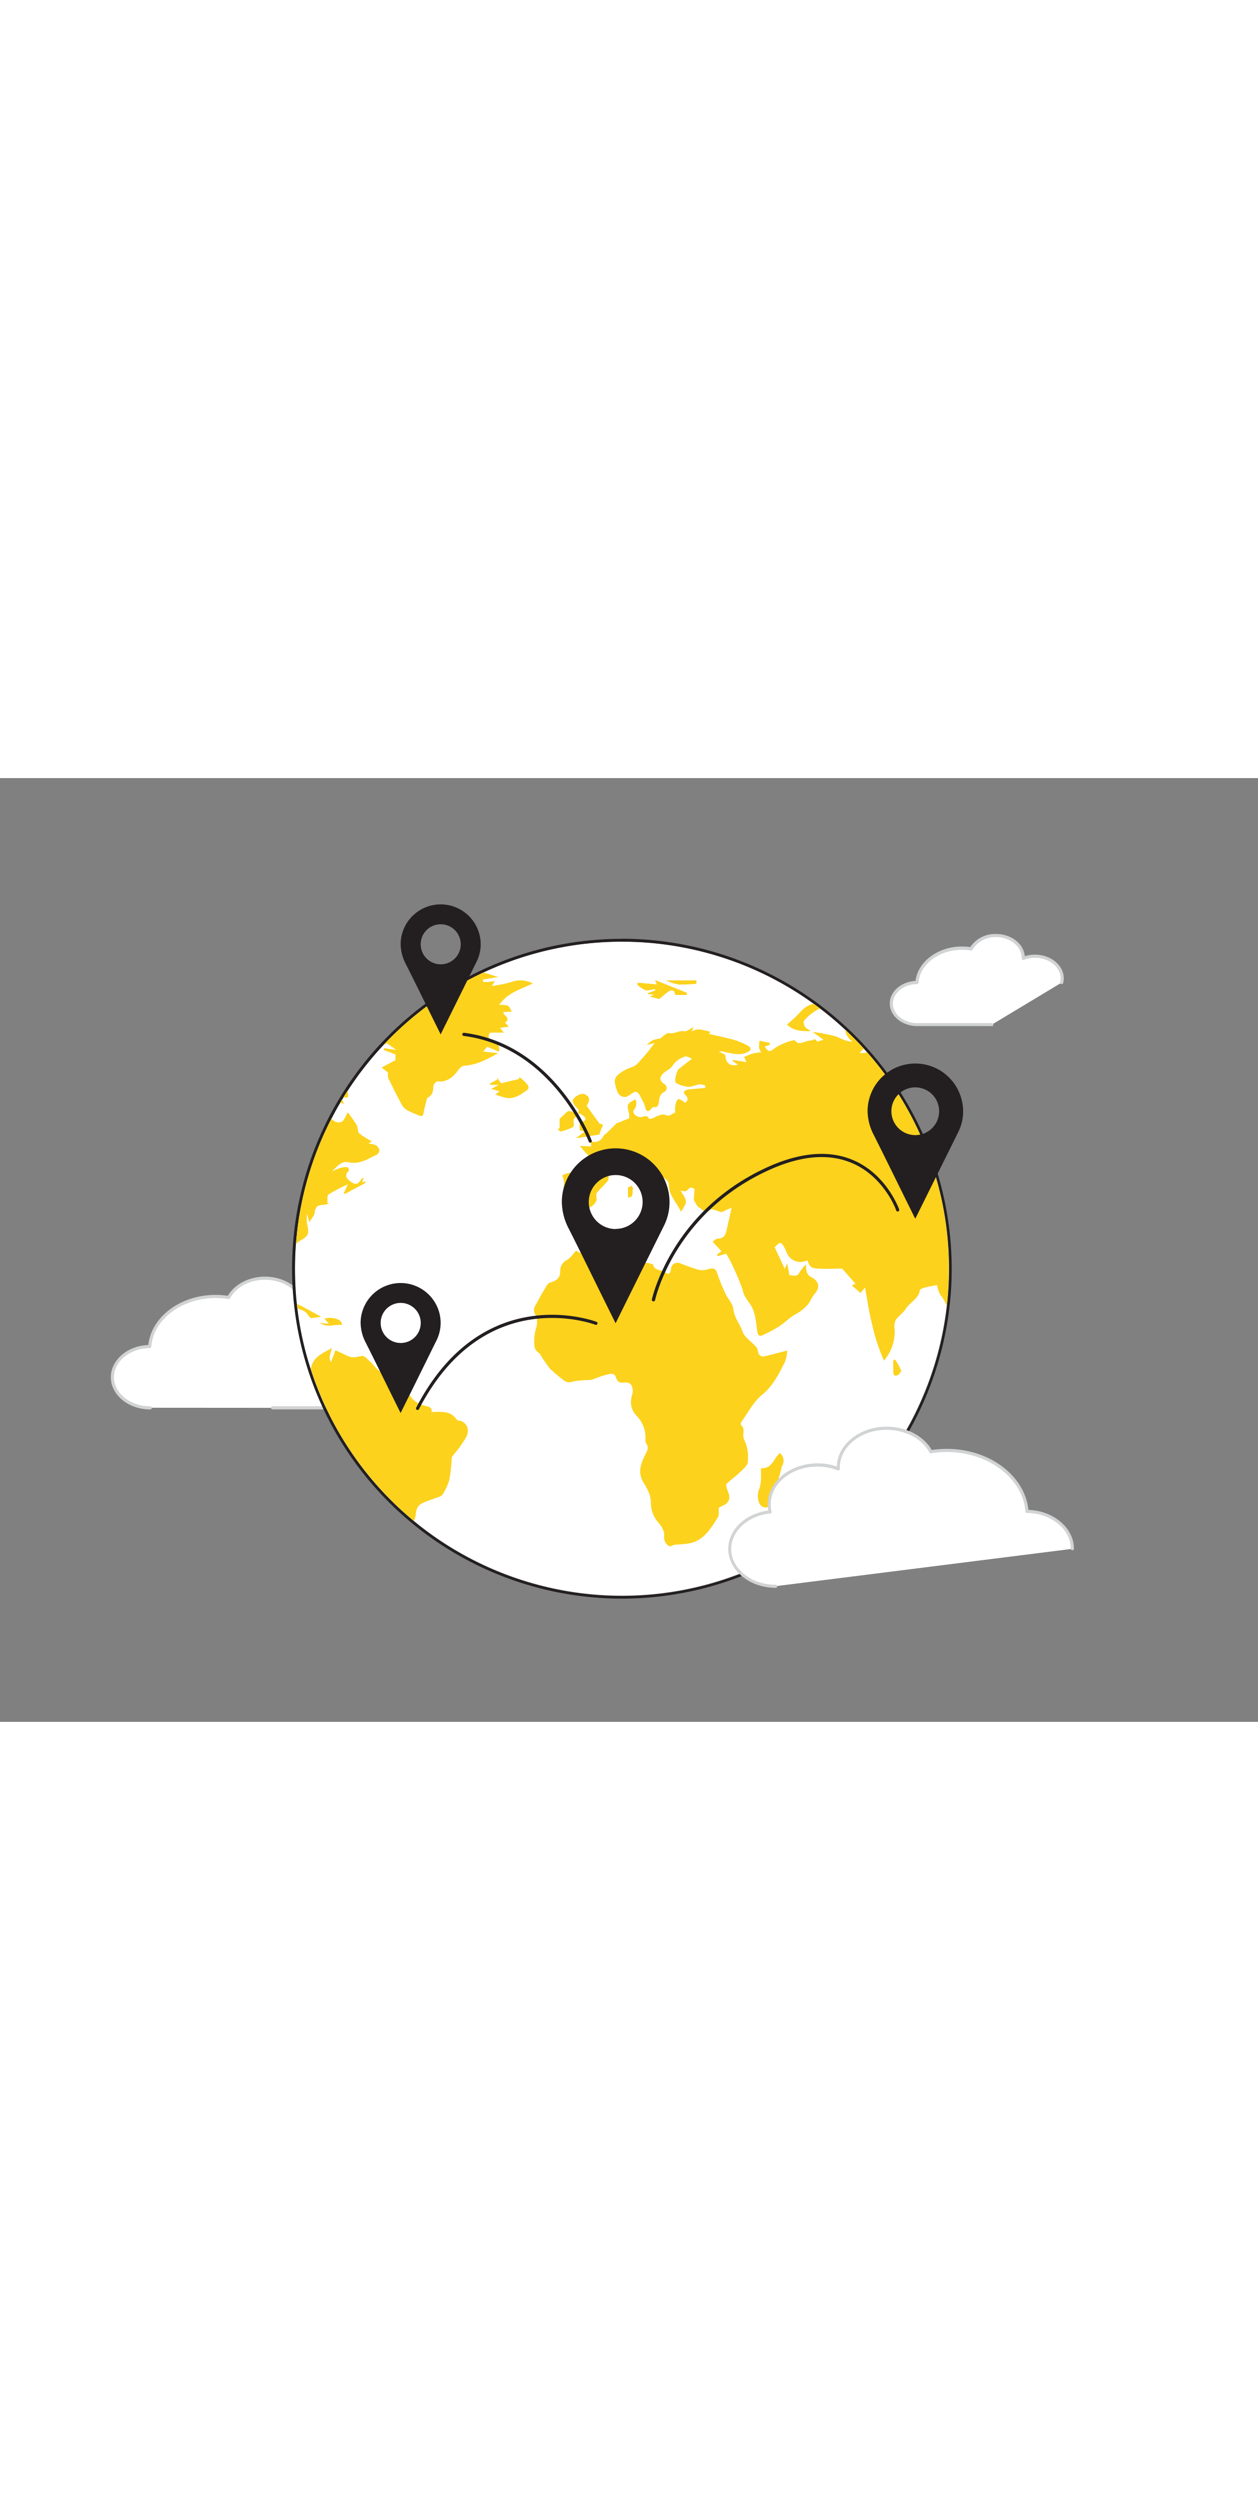
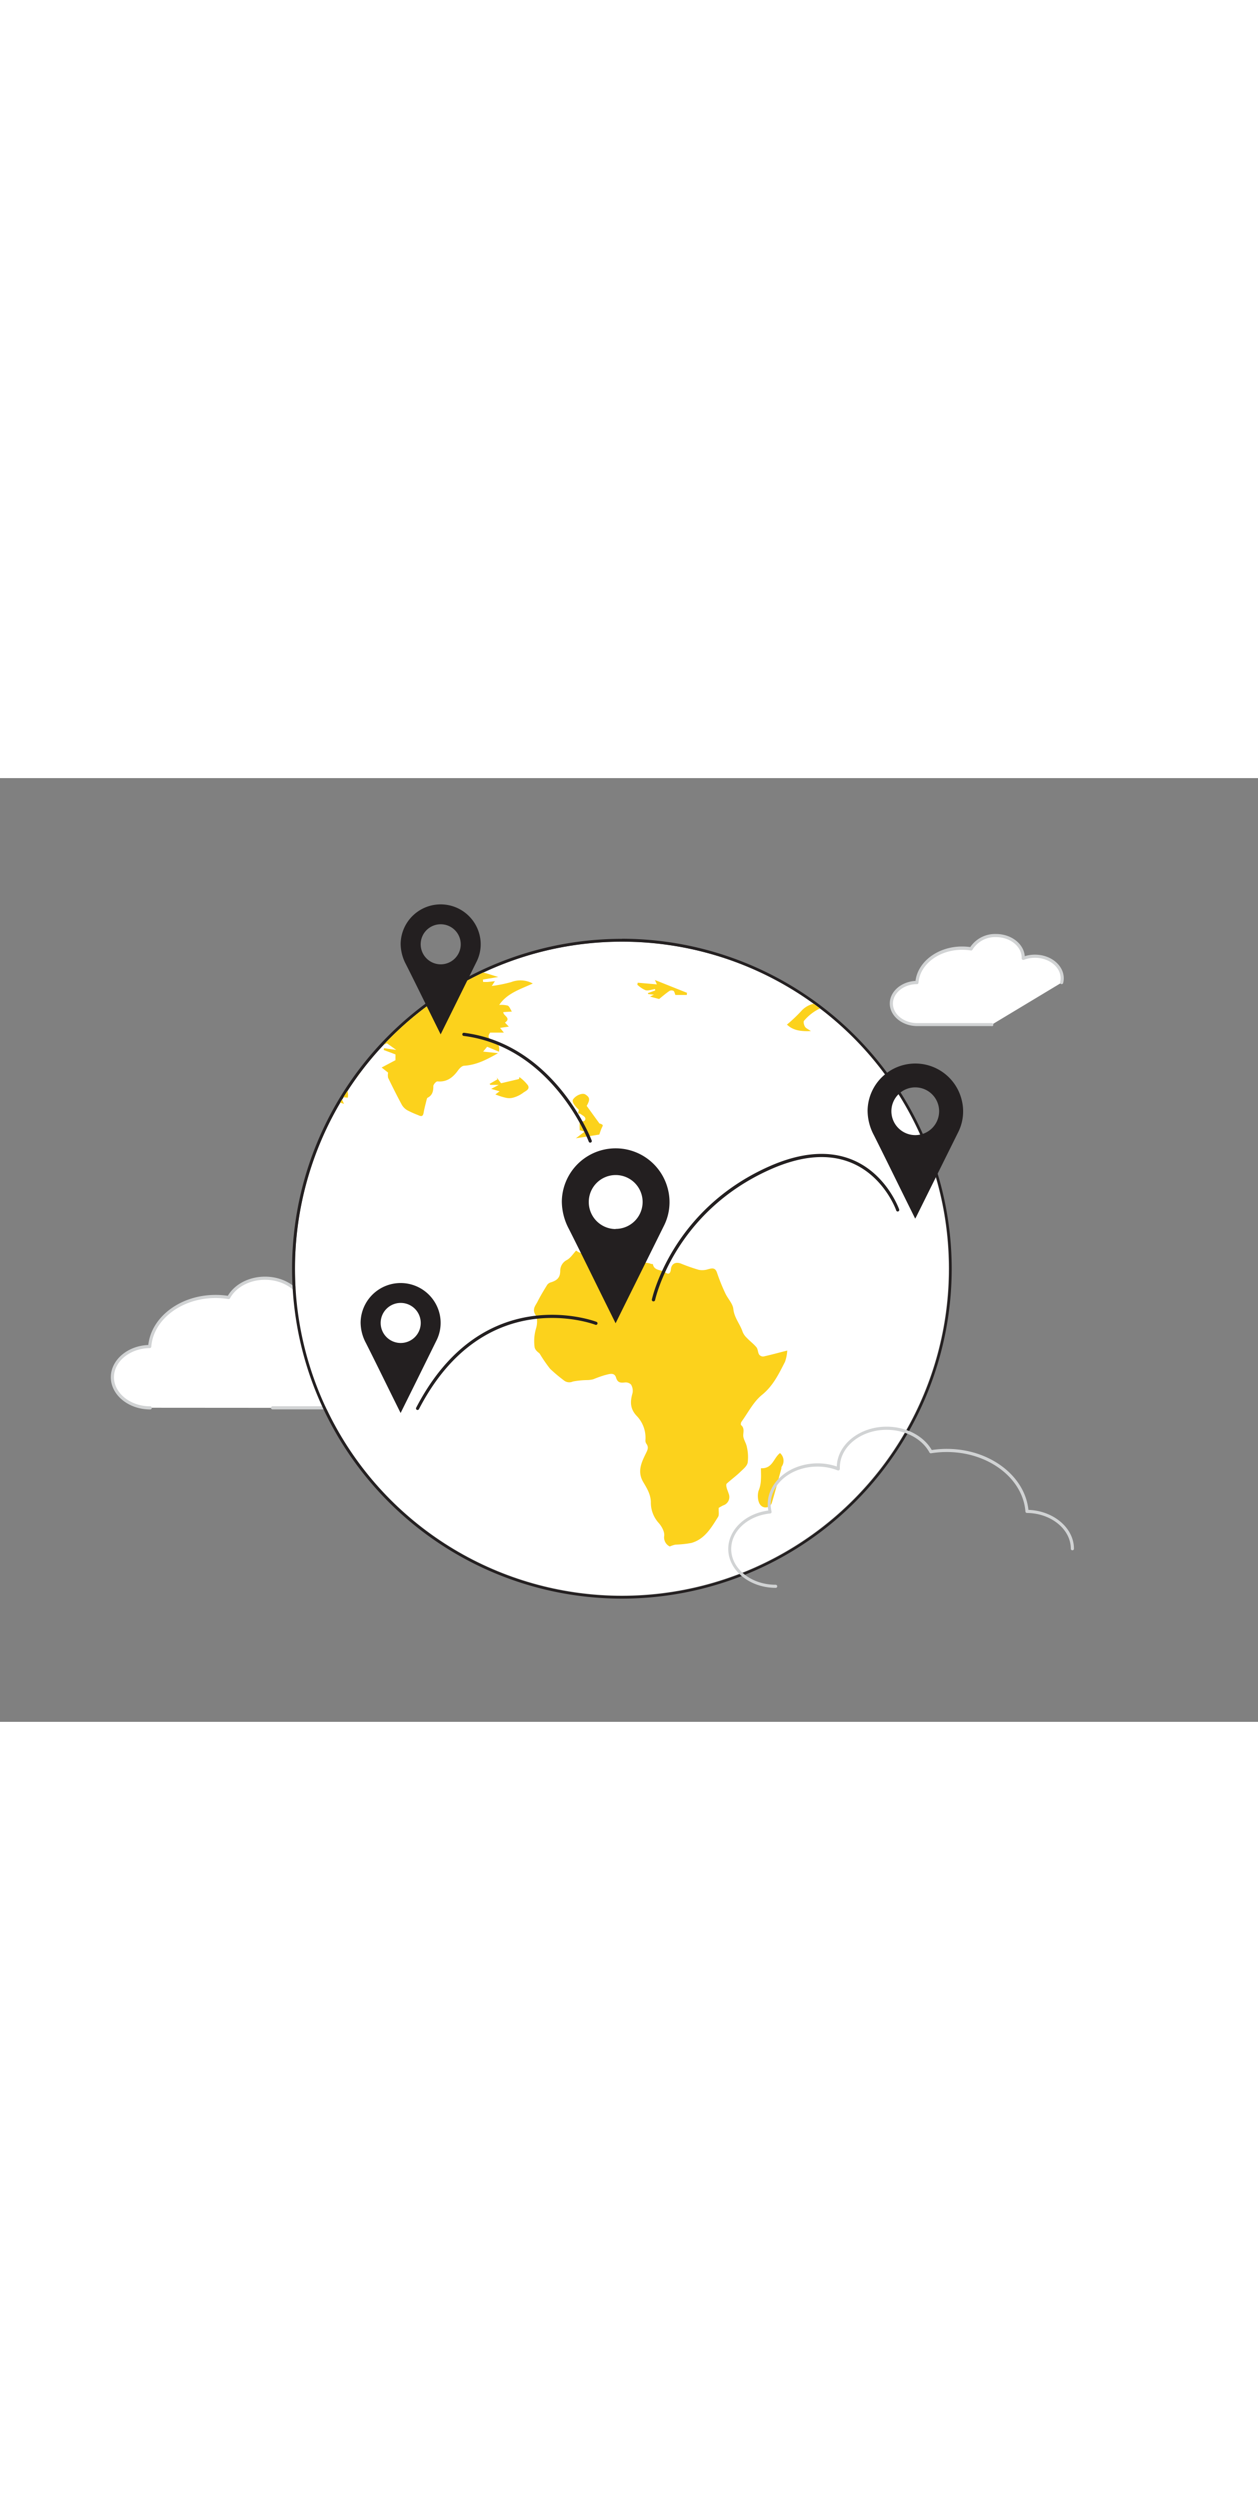
<svg xmlns="http://www.w3.org/2000/svg" class="illustrations_image" data-imageid="world-connection-flatline" style="width:151px" viewBox="0 0 400 300">
  <rect x="0" y="0" width="400" height="300" fill="#808080" stroke="none" />
  <g data-name="#131_world_connection_flatline">
    <path fill="#fff" d="M86.66 200.18h26.58c6.64 0 12-4.37 12-9.75 0-5-4.61-9.09-10.55-9.68a8.7 8.7 0 0 0 .24-2c0-5.66-5.65-10.24-12.62-10.24a15 15 0 0 0-5.45 1v-.34c0-5.66-5.65-10.24-12.62-10.24-5.17 0-9.61 2.52-11.56 6.13a26 26 0 0 0-4.17-.33c-11.13 0-20.23 7-20.93 15.92-6.56.07-11.86 4.4-11.86 9.75s5.39 9.75 12 9.75" />
    <path fill="#d1d3d4" d="M113.24 200.68H86.66a.5.5 0 0 1 0-1h26.58c6.35 0 11.52-4.15 11.52-9.25 0-4.66-4.34-8.61-10.1-9.18a.47.47 0 0 1-.36-.21.52.52 0 0 1-.08-.4 8 8 0 0 0 .23-1.87c0-5.37-5.44-9.74-12.12-9.74a14.5 14.5 0 0 0-5.27 1 .49.49 0 0 1-.47-.06.52.52 0 0 1-.21-.43v-.16a1 1 0 0 0 0-.16c0-5.37-5.43-9.74-12.12-9.74-4.83 0-9.19 2.3-11.12 5.87a.5.5 0 0 1-.52.26 25.4 25.4 0 0 0-4.09-.33c-10.78 0-19.75 6.79-20.43 15.46a.49.49 0 0 1-.49.46c-6.27.07-11.37 4.22-11.37 9.25s5.17 9.25 11.53 9.25a.5.5 0 0 1 0 1c-6.91 0-12.53-4.6-12.53-10.25 0-5.46 5.3-10 11.91-10.24 1-9 10.27-15.93 21.38-15.93a25.5 25.5 0 0 1 3.91.29c2.18-3.71 6.77-6.09 11.82-6.09 7.09 0 12.88 4.62 13.12 10.36a15.7 15.7 0 0 1 4.93-.79c7.23 0 13.12 4.82 13.12 10.74a9 9 0 0 1-.14 1.55c6 .82 10.45 5.08 10.45 10.11.02 5.63-5.6 10.23-12.5 10.23" />
    <circle cx="197.74" cy="155.93" r="103.95" fill="#fff" />
    <path fill="#231f20" d="M197.74 52A104 104 0 1 1 93.79 156a104 104 0 0 1 104-104m0-.91a104.87 104.87 0 1 0 104.82 104.84A105 105 0 0 0 197.74 51.06Z" />
-     <path fill="#fcd21c" d="M275.69 87.15a4 4 0 0 1-2.39.15l1.39-1.3c-1.88-2.07-3.86-4.06-5.9-6a4.68 4.68 0 0 0 2.35 3.73c-2.2.13-3.91-1.18-5.83-1.76a64 64 0 0 0-6.95-1.3l3.45 2.47a18 18 0 0 1-2 .63c-.64-1.39-1.48-.26-2.23-.3-1.7-.1-3.56 1.89-4.85-.17a10 10 0 0 0-1.79.39 19 19 0 0 0-4.53 2.12c-1.56 1.26-2.05 1.4-3.26-.45l1.59-.55v-.65l-3.23-.69a11 11 0 0 0-.14 2.31 4.5 4.5 0 0 0 .65 1.37 23 23 0 0 0-2.83.43 25 25 0 0 0-2.61 1.09l.78 1.61-4.31-.7-.05.42 1.66 1.08c-2.48.74-4-.55-4-3.08l-2.11-1.13a5.4 5.4 0 0 1 2.23.27c2.33.52 4.69 1.1 7-.07 1.18-.6 1.12-1.45 0-2a24 24 0 0 0-4.34-1.85c-2.63-.75-5.32-1.27-8-1.89.13-.2.28-.45.44-.69a28 28 0 0 0-3.77-.8 6.6 6.6 0 0 0-2.21.72c.22-.46.35-.76.66-1.42-1.26.59-2.27 1.51-3 1.34-1.67-.38-3 .92-4.67.58-1-.19-2.28 1.27-3 1.73a12 12 0 0 0-2.33.52 14.3 14.3 0 0 0-2 1.53l2.64-.64c-1.19 1.48-2.47 3.22-3.91 4.81-1 1.1-2.06 2.52-3.35 2.87a12.1 12.1 0 0 0-4.73 2.7 2.77 2.77 0 0 0-.72 2.09 14 14 0 0 0 .91 3.22 2.4 2.4 0 0 0 3 1.33c1-.51 2.34-1.76 3-1.47.93.43 1.38 1.93 2 3 .13.22.24.45.35.67.59 1.23.52 4.12 2.82 1.14 1.86.4 1.87-1.12 2-2.16a3 3 0 0 1 1.43-2.53 1.44 1.44 0 0 0 .17-2.65c-1.43-1-1.59-2-.36-3.29.66-.7 1.65-1.08 2.37-1.74s1.11-1.54 1.83-2.11a8.1 8.1 0 0 1 2.8-1.58c.59-.16 1.37.39 2.23.67-1.7 1.34-3 2.33-4.23 3.34-.7.56-1.53 4-.89 4.35a9 9 0 0 0 3.87 1.26c1.2.07 2.43-.6 3.66-.77a5.6 5.6 0 0 1 1.79.36v.76c-1.08.1-2.15.19-3.22.3a19 19 0 0 0-2.53.3c-1.15.25-1.3 1-.5 1.75 1 1 .72 1.65-.14 2.41-2.17-1.77-2.65-1.59-3.16 1.15a10 10 0 0 0 0 1.91c-.88.38-2 1.26-2.51 1-2.27-1.09-3.78.93-5.79 1.08-.61-1.58-1.75-.61-2.79-.59a3.24 3.24 0 0 1-1.86-.89c-.28-.24-.47-1.1-.29-1.29a3.14 3.14 0 0 0 .58-3.49c-2.74 1.5-2.72 1.5-2.08 4.3a8 8 0 0 1 .11 1.74l-4.06 1.62c-1.3 1.29-2.23 2.22-3.17 3.13-.33.33-.83.54-1 .92a3 3 0 0 1-4.05 1.57c.07.56.14 1.1.21 1.7l-3.6-.16a35 35 0 0 0 3.37 3.7c1.44 1.65.26 3.41 0 5.09-3 .24-6.06-1.16-9 .61 1.66 3.38-1.12 6.89.88 10.2l2-.24c.5.66.94 1.24 1.18 1.57 3-.71 6-1.14 6.87-3.76 0-1-.23-1.76 0-2.14.7-1 1.64-1.75 2.42-2.65.53-.61 1.4-1.31 1.37-1.93-.1-1.95 1.07-1.84 2.14-1.41a2.28 2.28 0 0 0 2.8-.5 18 18 0 0 1 2.14-1.46c.51.65 1 1.35 1.58 2a20.6 20.6 0 0 0 3 3.24c2 1.43 4.3 2.48 3.46 5.67L210 133l-.65-2.28 2.25 1c-.07-.37 0-.63-.14-.69-1.33-.88-2.13-2.46-3.86-2.84a2.73 2.73 0 0 1-1.24-1.09c-.51-.67-.84-1.48-1.37-2.13-1.33-1.61-1.09-2.47.73-3a5.3 5.3 0 0 0 .62 1.16c.2.22.82.2.87.39.48 1.81 2 2.35 3.42 3.19.86.53 2 1.55 2 2.35 0 3.66 2.62 5.9 3.9 8.8a18 18 0 0 0 1.48-2.59 2.55 2.55 0 0 0-.18-1.73 20 20 0 0 0-1.47-2.37c.83.05 1.59.32 1.88.07 1.42-1.28 1.38-1.32 2.61-.61-.1 1.34-.19 2.47-.26 3.47.55.82 1 2.07 1.76 2.44 1 .45 1.81 2.17 3.51.67.53-.47 2.32.48 3.53.77a.33.33 0 0 0 .18-.05l3.08-1.41c-.64 2.82-1.14 5.06-1.65 7.3-.33 1.44-.88 2.52-2.69 2.57-.7 0-1.38.77-1.73 1l2.82 3-1.4 1.04c.06.19.12.37.19.55l2.71-.82c.37.66.89 1.48 1.32 2.35.73 1.47 1.42 3 2.08 4.47.53 1.21 1 2.44 1.49 3.68.34.9.48 1.88.9 2.73a25 25 0 0 0 1.8 2.79c1.86 2.7 1.81 5.89 2.35 8.93.19 1.07.65 1.47 1.64 1a53 53 0 0 0 5.2-2.77c1.77-1.16 3.26-2.74 5.08-3.81a13.2 13.2 0 0 0 4.36-3.53c.31-.44.55-.93.84-1.39a8 8 0 0 1 .88-1.4c2.09-2.3 1.66-4.33-1.13-5.7a2.8 2.8 0 0 1-1.19-1.52 12 12 0 0 1-.27-2.46 18 18 0 0 0-2.11 2.72c-.8 1.59-2.08.62-3.14.83-.11-.66-.21-1.33-.34-2-.08-.43-.18-.86-.4-1.81l-.73 1.73-3.2-6.84c1.71-1.91 2.07-1.87 3.27.45a9 9 0 0 1 .45 1 4.72 4.72 0 0 0 6.65 2.67c.89 2.21 1.07 2.49 3.6 2.65s5.18 0 7.49 0l4.24 4.82-1.21.5 2.79 2.42 1.44-1.75c.65 3.51 1.2 7.58 2.21 11.55a62 62 0 0 0 3.81 11.72 14.2 14.2 0 0 0 3.38-10.19 4.87 4.87 0 0 1 .34-2.7c.9-1.33 2.37-2.27 3.23-3.61 1.33-2.08 4-3.14 4.46-5.86.06-.35.81-.69 1.3-.81 1.35-.35 2.74-.59 4.16-.88a10 10 0 0 0 1 3 17.2 17.2 0 0 1 2.09 3.59 104 104 0 0 0-25.34-80.58M131.61 236.13a6.5 6.5 0 0 0 .6-2.09c.13-1.76.71-2.94 2.17-3.61 1.71-.78 3.53-1.3 5.29-2a2.06 2.06 0 0 0 1.05-.67 20 20 0 0 0 2.13-4.59 55 55 0 0 0 .78-6.8 1.7 1.7 0 0 1 .15-.73c.9-1.17 1.94-2.25 2.74-3.49s2.14-2.86 2.22-4.35a3.2 3.2 0 0 0-3-3.58 1.28 1.28 0 0 1-.73-.55c-2-2.74-5-2.13-7.81-2.18.25-1.18-.35-1.56-1.58-1.84-2.86-.66-5.15-2-6-5.23-.87-3.41-2.55-4.36-6.11-4.56a6.6 6.6 0 0 1-2.9-1.4 13 13 0 0 1-1.86-1.86 6.6 6.6 0 0 0-.92-1c-1-.68-1.69-2.14-3-1.86s-2.78.65-4.17 0-2.51-1.18-4-1.89l-1.39 3.8c-1-1.49 0-2.95.24-4.5-2.77 1.71-6 2.68-6.61 6.46l-.18-.11a104 104 0 0 0 32.89 48.63m-20.86-114.02c3.49.8 6.09-1 8.88-2.31a1.82 1.82 0 0 0 1-1.33 2.53 2.53 0 0 0-1-1.71 8.5 8.5 0 0 0-2.45-.6c.42-.27.9-.59 1.09-.7a24.3 24.3 0 0 1-4-2.5c-.61-.55-.41-1.89-.88-2.7a46 46 0 0 0-2.79-4c-.94 1.31-1.19 3.68-3.47 3.11a2.72 2.72 0 0 1-1.72-1.16 103.3 103.3 0 0 0-11.27 39.89 6 6 0 0 1 1.21-1c2.84-1.63 3-2.14 2.28-5.42a16 16 0 0 1 0-3.21c.3 1.11.51 1.92.72 2.74.68-1.19 1.65-2.17 1.74-3.22.17-1.87 1.1-2.29 2.68-2.32a9 9 0 0 0 1.84-.4l-.53-.24c.1-.93-.14-2.35.36-2.68a58 58 0 0 1 6.15-3.2l-1.34 2.89.47.11 6.52-3.48c-.1-.17-.19-.34-.29-.5l-.81.46.45-1.53a.83.83 0 0 0-.7.42c-1.18 1.75-1.81 1.89-3.57.63-1.31-.94-1.79-2-.39-3.35.13-.12-.21-1.07-.38-1.09a6 6 0 0 0-2.19.17 26 26 0 0 0-2.79 1.15c1.43-1.4 2.94-3.43 5.18-2.92" class="target-color" />
    <path fill="#fcd21c" d="M200.64 192.78a3.84 3.84 0 0 1 .49 2.7c-.81 2.76-.83 5.07 1.42 7.38a10 10 0 0 1 2.67 7.61 1.82 1.82 0 0 0 .27 1.08c.92 1.23.36 2.12-.25 3.37-1.34 2.76-2.63 5.59-.73 8.83 1.12 1.91 2.35 3.81 2.44 6.34a9.63 9.63 0 0 0 2.39 6.58c1 1.08 2 2.84 1.86 4.18a3.19 3.19 0 0 0 1.77 3.41 9.4 9.4 0 0 1 1.78-.59 33 33 0 0 0 5.11-.54c4.23-1.22 6.31-4.85 8.46-8.27.4-.63.14-1.67.21-2.88.25-.14.83-.5 1.44-.79a2.79 2.79 0 0 0 1.71-3.76c-.19-.66-.51-1.29-.67-2-.09-.37-.14-1 .06-1.15 1.41-1.29 3-2.44 4.34-3.75.9-.86 2.09-1.81 2.32-2.89a13.9 13.9 0 0 0-.25-5c-.18-1.11-.92-2.13-1.12-3.25s.59-2.63-.71-3.71c-.16-.13-.08-.8.11-1.06 2.11-2.91 3.81-6.35 6.51-8.54 3.58-2.9 5.37-6.71 7.34-10.53a13 13 0 0 0 .71-3.58c-2.73.69-5.15 1.36-7.6 1.9a1.63 1.63 0 0 1-1.36-.65c-.41-.69-.35-1.7-.84-2.29-.89-1.09-2.08-1.94-3.07-3a5.4 5.4 0 0 1-1.32-1.9c-.81-2.48-2.66-4.45-2.95-7.26-.18-1.73-1.77-3.28-2.56-5a61 61 0 0 1-2.63-6.53c-.55-1.63-1.47-1.49-2.77-1.14a6 6 0 0 1-3 .22 56 56 0 0 1-5.72-2c-1.68-.64-3 .09-3.18 1.79-.11 1.23-.64 1.9-1.82 1s-3.49-.4-3.91-2.6c0-.08-.45 0-.65-.11-1.78-.77-4.2.21-5.2-1.68.49-1.43.89-2.63 1.33-3.94a15 15 0 0 0-2.47-.34c-2.16.08-4.32.15-6.45.44a18 18 0 0 0-4.46 1.18c-2.27.93-4.46 1.76-6.5.12-1 1.1-1.8 2.38-2.93 3a3.84 3.84 0 0 0-2.13 3.47c0 2.29-1.2 3.09-3 3.65a2.16 2.16 0 0 0-1.15.8c-1.07 1.74-2.14 3.49-3.06 5.32-.64 1.28-1.82 2.37-.64 4.25.69 1.08.57 3 .13 4.37A14.2 14.2 0 0 0 170 181a2.55 2.55 0 0 0 .73 1.18c.27.32.69.53.92.86a45 45 0 0 0 3.26 4.73 49 49 0 0 0 4.32 3.64 2.73 2.73 0 0 0 2.92.41 26 26 0 0 1 4.71-.46 8.4 8.4 0 0 0 1.81-.27 38 38 0 0 1 3.67-1.31c1.25-.27 3-1.06 3.55.82.53 1.7 1.49 1.64 2.85 1.51a2.39 2.39 0 0 1 1.9.67M122 84.76a4.8 4.8 0 0 0 1-.48l3 2.13-3.9-.56-.09.58 3.73 1.4v1.84L121.35 92l2.05 1.62a4.4 4.4 0 0 0 0 1.64c1.41 2.9 2.85 5.79 4.38 8.62a4.87 4.87 0 0 0 1.78 1.74 31 31 0 0 0 3.26 1.46c.84.37 1.62.79 1.87-.67s.62-2.75.95-4.12c.06-.25.15-.6.34-.69 1.54-.8 1.82-2.1 1.81-3.7 0-.52.9-1.53 1.31-1.49 3 .28 4.93-1.26 6.56-3.52.45-.63 1.21-1.4 1.87-1.45 4-.24 7.31-2 10.84-4l-4.75-.5 1.28-1.54 3.77 1.58c.28-2-.42-2.88-1.87-3.45-1.62-.63-1.78-1.5-.94-2.63h4.35L159 79.4l2.79-.4-1.23-1.28c2.17-1.48-.68-2.22-.51-3.34l2.71-.17c-.5-.75-.77-1.65-1.33-1.9a8.6 8.6 0 0 0-2.7-.2c2.51-3.75 6.77-5 10.68-6.82a8.27 8.27 0 0 0-6.89-.44 44.5 44.5 0 0 1-6.15 1.23l1-1.53c-.8.09-1.6.19-2.41.26h-1.34l-.06-.77 4.89-.82c-1.66-.45-3.25-1.08-4.85-1.4A104.4 104.4 0 0 0 122 84.76m-13.24 17.39c-.2.33-.39.67-.59 1 .4.13.8.27 1.2.43Zm5.68-8.3h-.06c-.31.41-.61.82-.91 1.24.33-.43.65-.84.97-1.24m-3.86 7.74a4.25 4.25 0 0 0-.12-2.14c-.43.67-.85 1.33-1.27 2Zm130.77 124.59c-.66 1.42-.47 4.15.67 5.12a2.1 2.1 0 0 0 3.39-.87c1.08-3.58 2-7.19 3-10.79.08-.27 0-.62.19-.83a3.25 3.25 0 0 0-.58-4.25c-2.09 1.56-2.31 5-6.07 4.83 0 1.22.08 2.35 0 3.47a10.1 10.1 0 0 1-.6 3.32m-50.18-114.59c.17-.46.61-1.12.45-1.32a1.83 1.83 0 0 0-1-.46c-1.46-2-2.72-3.75-4.07-5.61 1.1-2 1.05-2.68-.42-3.63-.91-.6-3 .23-3.91 1.56-.43.61.2 1.77 1.82 3.31l-.23 1.17c.32 0 .55 0 .68.09.58.44 1.44.82 1.61 1.4s-.36 1.29-1.32.89a1.36 1.36 0 0 0-.47.69c-.07.69 0 1.38 0 2.24l1.56.47-2.76 2.11 7.45-1.19c.32-.92.44-1.31.61-1.72m63.55-37.49a46 46 0 0 1-4.5 4.25c2 1.93 4.52 2.19 7.62 2.07-.85-.6-1.56-.87-1.88-1.39s-.58-1.53-.31-1.88a15.1 15.1 0 0 1 5.07-3.93c-.66-.5-1.32-1-2-1.48a7.38 7.38 0 0 0-4 2.36m-93.9 27.51a4.7 4.7 0 0 0 2.23 0 9.5 9.5 0 0 0 3.22-1.52c.72-.6 2.37-1.09 1.58-2.45a13.3 13.3 0 0 0-2.69-2.6l-.15.62-5.69 1.34-1.38-1.85.21.62-2.48 1.43.26.32h2.67l-2.42 1.27 2.68.77-1.35 1c1.12.44 2.2.81 3.31 1.05m48.76-31.39c1.22-1 2.22-1.84 3.3-2.58a1.42 1.42 0 0 1 1.27 0c.31.21.38.78.6 1.3h3.64c0-.23 0-.46.07-.68l-10.22-4.08c.43 1 .59 1.31.62 1.39l-6.08-.53-.14.63a9 9 0 0 0 2.63 1.76c.89.23 2-.23 3-.39l.06.47-2.31.83.08.32 1.82.17-1.23.63Z" class="target-color" />
-     <path fill="#fcd21c" d="M182.55 108.17c.87-.52 1-1.27.14-1.69s-1.85-1.19-2.84 0c-.54.61-1.18 1.12-1.92 1.81v3l-.6.29c.33.27.73.81 1 .75a18.3 18.3 0 0 0 3.93-1.43c.31-.18.08-1.33.12-2-.02-.33.03-.64.17-.73M95.2 167.51a3.8 3.8 0 0 0-.8-.28l.15 1.31a16 16 0 0 1 2.19.93c.74.37 1.2 1.3 2 2.19l3.43-.39c-2.53-1.36-4.71-2.63-6.97-3.76m13.53 6.31c.15-1.68-2.85-2.74-5.57-2l1.44 1.65-2.83-.25c2.23 1.55 4.64.41 6.96.6M221.45 64.3h-9.6a13 13 0 0 0 4 1.32 44 44 0 0 0 5.59-.26c.01-.36.01-.71.01-1.06m63.92 125.54c.54-.21 1.27-1.24 1.13-1.62a21.3 21.3 0 0 0-1.91-3.41l-.56.26v3.44c0 1.14.3 1.74 1.34 1.33m-84.45-60.23-1.24.51v3.21c2.13-.11 1.16-1.83 1.59-2.75.1-.21-.21-.58-.35-.97m6.9 5.23h-3.39l-.1.4 3.1 1.88c.14-.85.28-1.61.39-2.28" class="target-color" />
    <path fill="#231f20" d="m195.74 173.3-3.54-7.15c-3.76-7.6-7.47-15.22-11.29-22.79a18.8 18.8 0 0 1-2.27-8.81 17.12 17.12 0 0 1 33.7-4 16.73 16.73 0 0 1-1.29 11.87q-4.73 9.54-9.46 19.07-2.78 5.59-5.54 11.19Zm0-30a8.56 8.56 0 1 0-8.53-8.56 8.58 8.58 0 0 0 8.51 8.61Zm95.26-3.25c-1.07-2.18-2.11-4.26-3.14-6.35-3.33-6.74-6.63-13.49-10-20.2a16.76 16.76 0 0 1-2-7.82 15.18 15.18 0 0 1 29.89-3.51 14.77 14.77 0 0 1-1.14 10.52q-4.2 8.46-8.39 16.91l-4.92 9.92c-.1.15-.18.3-.3.53m0-26.56a7.59 7.59 0 1 0-7.57-7.59 7.61 7.61 0 0 0 7.57 7.59M140.11 81.46c-.9-1.82-1.77-3.57-2.63-5.32-2.8-5.65-5.56-11.31-8.4-16.94a14.06 14.06 0 0 1-1.69-6.55 12.73 12.73 0 0 1 25.06-2.94 12.38 12.38 0 0 1-1 8.82l-7 14.17-4.11 8.3Zm0-22.26a6.37 6.37 0 1 0-6.35-6.36 6.39 6.39 0 0 0 6.34 6.36Zm-12.73 142.63c-.91-1.82-1.77-3.57-2.64-5.32-2.79-5.65-5.55-11.31-8.39-16.93a14 14 0 0 1-1.69-6.56 12.73 12.73 0 0 1 25.06-2.94 12.5 12.5 0 0 1-1 8.82l-7 14.18q-2.06 4.15-4.12 8.31c-.06.13-.13.26-.22.44m0-22.26a6.37 6.37 0 1 0-6.34-6.36 6.37 6.37 0 0 0 6.32 6.36Zm80.38-13.24h-.1a.5.5 0 0 1-.39-.59c.06-.28 6.22-28.53 37.34-42.32 10.28-4.55 19.32-5.19 26.86-1.9 10.55 4.6 14.4 15.48 14.44 15.59a.51.51 0 0 1-.31.64.51.51 0 0 1-.64-.31c0-.11-3.75-10.59-13.9-15-7.28-3.16-16-2.52-26 1.91-30.64 13.57-36.71 41.32-36.77 41.6a.49.49 0 0 1-.53.38m-74.99 34.54a.6.6 0 0 1-.23-.05.5.5 0 0 1-.21-.68c21.23-40.92 57-27.44 57.31-27.3a.5.5 0 1 1-.36.93c-.35-.14-35.26-13.27-56.07 26.83a.5.5 0 0 1-.44.27m54.9-84.98a.5.5 0 0 1-.47-.33c-.11-.3-11.5-30-39.76-33.6a.5.5 0 1 1 .12-1c28.87 3.69 40.47 33.94 40.58 34.24a.5.5 0 0 1-.29.65.6.6 0 0 1-.18.04" />
    <path fill="#fff" d="M337.58 65a6 6 0 0 0 .16-1.36c0-3.88-3.88-7-8.66-7a10.3 10.3 0 0 0-3.73.69v-.24c0-3.87-3.88-7-8.66-7a8.9 8.9 0 0 0-7.93 4.21 18 18 0 0 0-2.86-.23C298.27 54 292 58.86 291.55 65c-4.5 0-8.13 3-8.13 6.69s3.69 6.69 8.25 6.69h23.68" />
    <path fill="#d1d3d4" d="M315.35 78.83h-23.68c-4.83 0-8.75-3.23-8.75-7.19 0-3.79 3.63-6.93 8.18-7.17.76-6.17 7.16-10.94 14.81-10.94a19 19 0 0 1 2.6.18 9.52 9.52 0 0 1 8.19-4.16c4.86 0 8.85 3.13 9.14 7.06a10.7 10.7 0 0 1 3.24-.49c5.05 0 9.16 3.37 9.16 7.52a6.2 6.2 0 0 1-.18 1.48.5.5 0 0 1-.6.37.5.5 0 0 1-.37-.61 5.3 5.3 0 0 0 .15-1.24c0-3.6-3.66-6.52-8.16-6.52a9.7 9.7 0 0 0-3.55.66.53.53 0 0 1-.67-.61c0-3.69-3.66-6.62-8.16-6.62a8.43 8.43 0 0 0-7.49 4 .48.48 0 0 1-.52.25 17 17 0 0 0-2.78-.22c-7.31 0-13.4 4.59-13.86 10.46a.49.49 0 0 1-.49.46c-4.21 0-7.64 2.82-7.64 6.19s3.47 6.19 7.75 6.19h23.68a.5.5 0 0 1 0 1Z" />
-     <path fill="#fff" d="M341 245c0-6.5-6.45-11.78-14.44-11.87-.84-10.81-11.92-19.37-25.46-19.37a31 31 0 0 0-5.08.41c-2.37-4.4-7.78-7.47-14.07-7.47-8.48 0-15.36 5.58-15.36 12.46v.42a18.3 18.3 0 0 0-6.63-1.23c-8.49 0-15.36 5.58-15.36 12.46a10 10 0 0 0 .29 2.41c-7.23.72-12.84 5.71-12.84 11.78 0 6.55 6.55 11.87 14.63 11.87" />
    <path fill="#d1d3d4" d="M246.69 257.41c-8.34 0-15.13-5.55-15.13-12.37 0-6.09 5.44-11.26 12.74-12.21a10.3 10.3 0 0 1-.19-2c0-7.15 7.11-13 15.86-13a18.7 18.7 0 0 1 6.1 1c.2-7 7.24-12.66 15.86-12.66 6.14 0 11.72 2.9 14.34 7.42a32 32 0 0 1 4.81-.36c13.5 0 24.79 8.48 25.92 19.39 8 .28 14.48 5.75 14.48 12.35a.5.5 0 0 1-1 0c0-6.18-6.25-11.28-13.94-11.37a.49.49 0 0 1-.49-.46c-.83-10.6-11.8-18.91-25-18.91a31 31 0 0 0-5 .4.49.49 0 0 1-.52-.26c-2.36-4.37-7.71-7.2-13.63-7.2-8.19 0-14.86 5.36-14.86 12v.4a.55.55 0 0 1-.21.43.51.51 0 0 1-.48.06 17.6 17.6 0 0 0-6.44-1.2c-8.2 0-14.86 5.36-14.86 12a9.6 9.6 0 0 0 .28 2.3.5.5 0 0 1-.08.4.47.47 0 0 1-.36.21c-7.06.7-12.39 5.55-12.39 11.28 0 6.27 6.34 11.37 14.13 11.37a.5.5 0 0 1 0 1Z" />
  </g>
</svg>